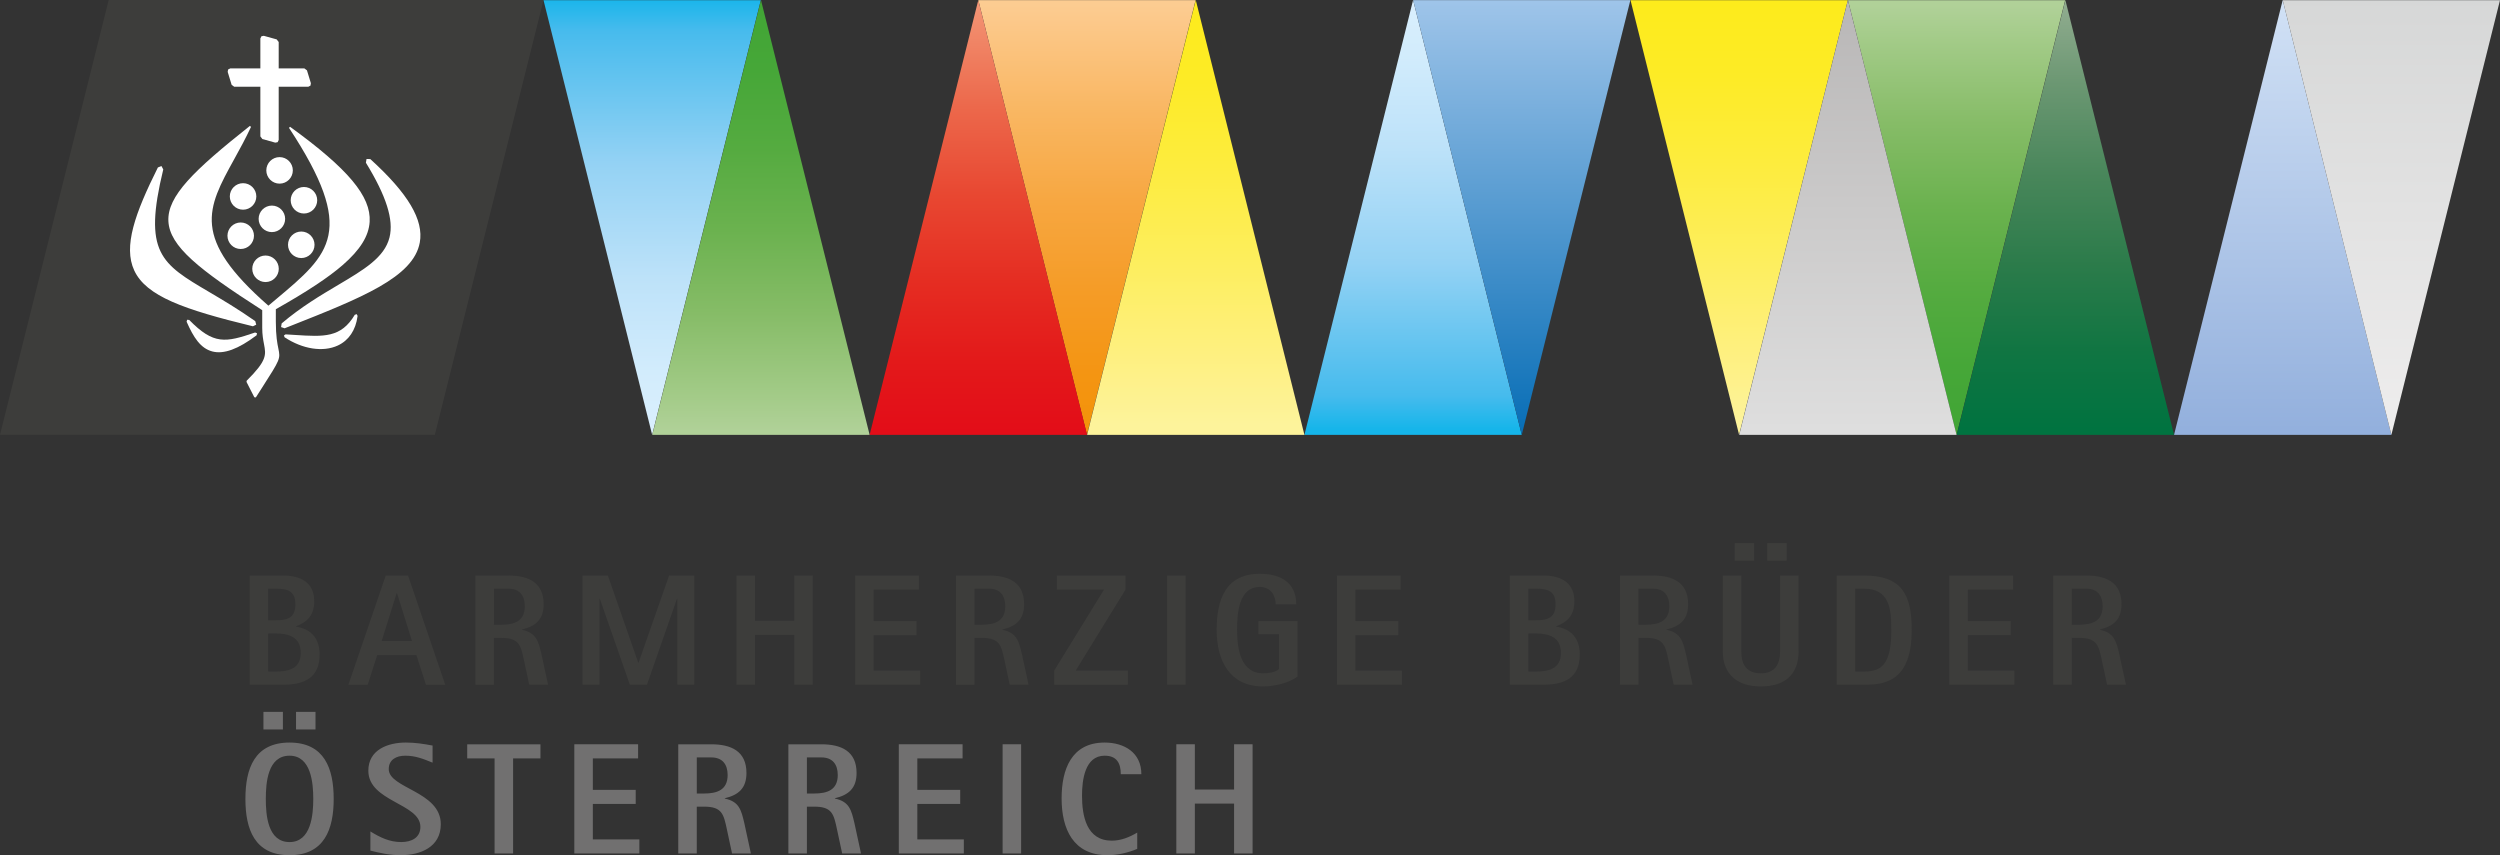
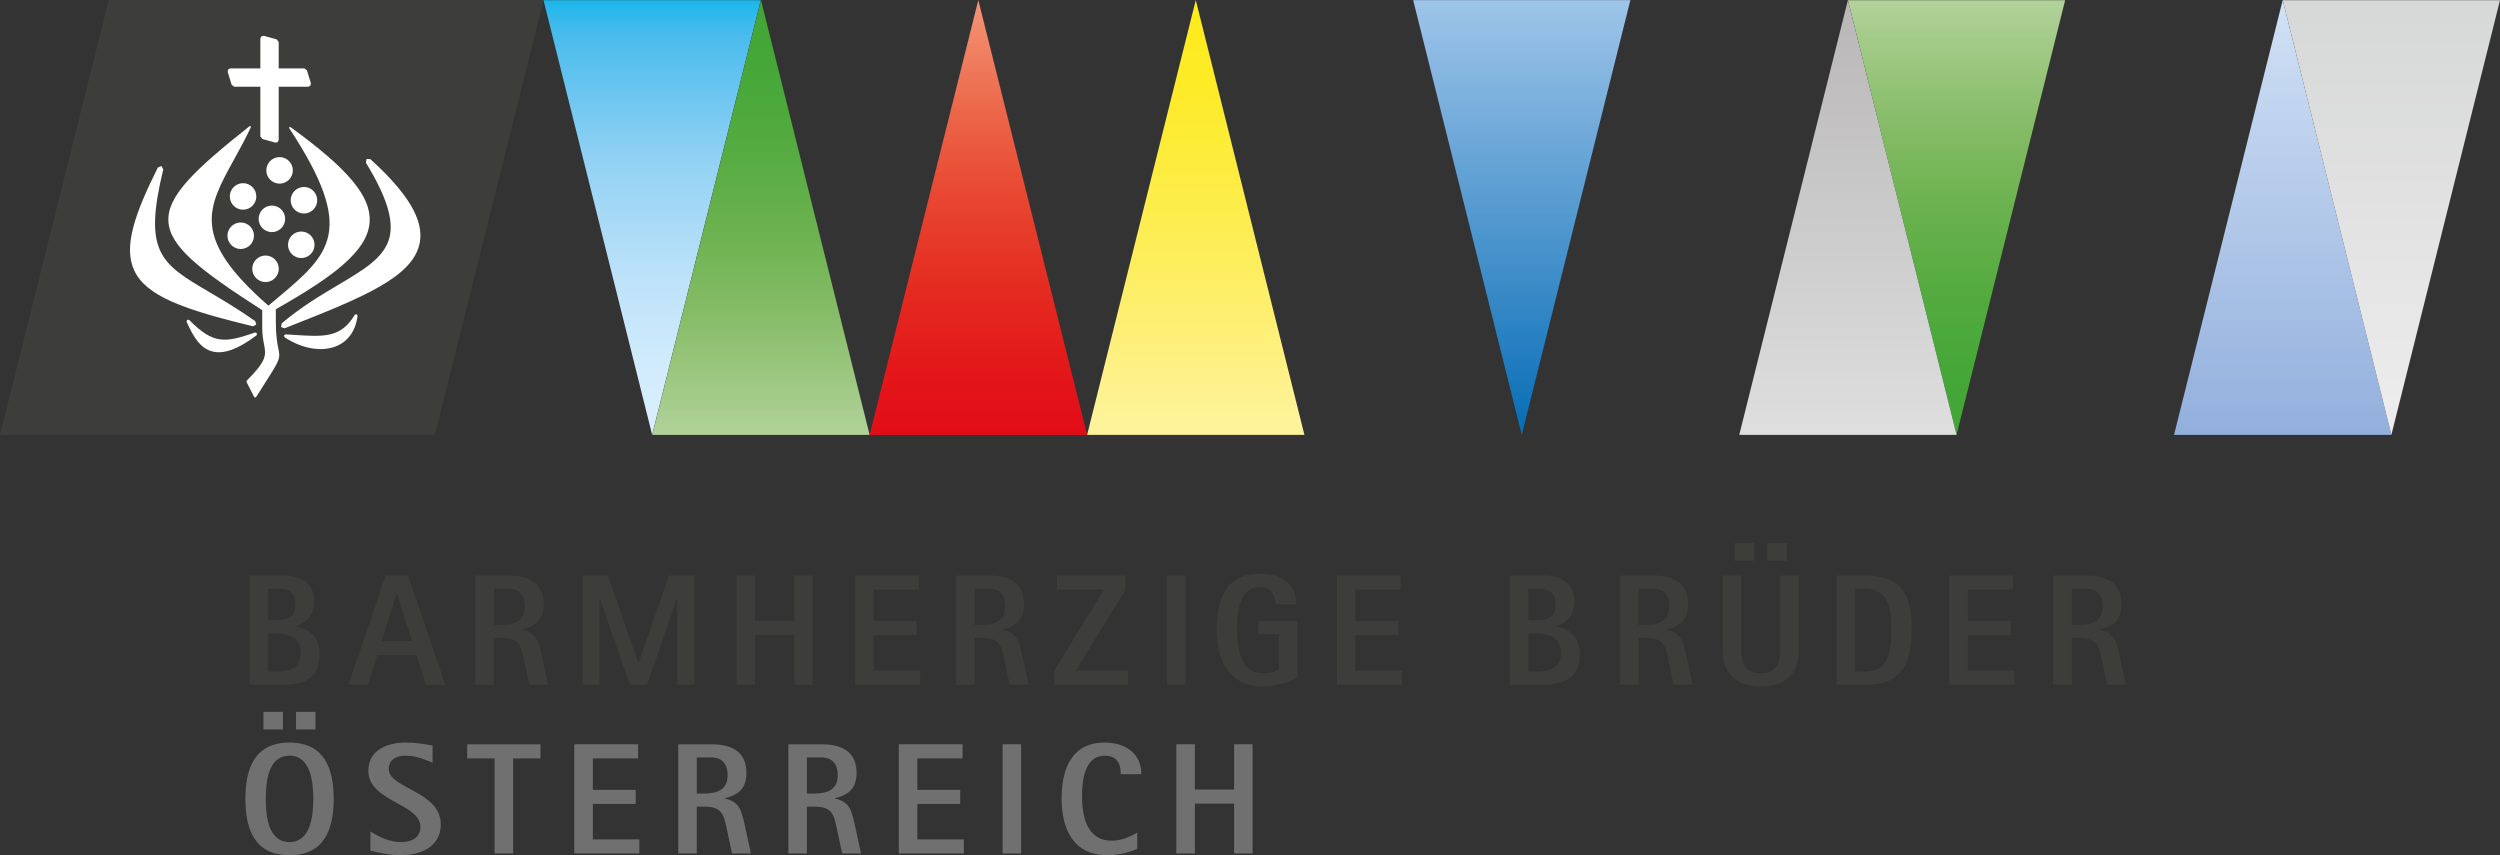
<svg xmlns="http://www.w3.org/2000/svg" xmlns:xlink="http://www.w3.org/1999/xlink" width="325.871" height="111.474" viewBox="0 0 325.871 111.474">
  <rect x="0" y="0" width="325.871" height="111.474" fill="#333333" stroke="none" />
  <path fill="#3D3D3B" d="M14.169 0h56.677l-14.169 56.677h-56.677z" />
  <path fill="#fff" d="M33.398 42.322l-.126-.464c-2.264-1.587-4.247-2.757-5.996-3.79-6.29-3.705-8.643-5.093-5.995-15.984l-.236-.441-.466.185c-2.979 5.973-4.534 10.3-3.083 13.423 1.559 3.357 6.433 5.087 15.471 7.281l.431-.21zM48.268 20.734l-.492-.01-.082.484c2.667 4.353 3.646 7.448 3.079 9.734-.65 2.618-3.32 4.201-6.698 6.202-2.261 1.34-4.824 2.858-7.359 5.01l-.08.48.462.158.631-.25c9.383-3.71 16.163-6.392 16.99-10.927.536-2.938-1.514-6.396-6.451-10.881M46.6 41.249l.005-.088-.116-.216-.246.09c-1.787 3.011-4.032 2.866-7.753 2.627l-1.27-.078-.209.141.084.239c2.36 1.557 5.02 1.965 6.943 1.071 1.43-.664 2.326-2.014 2.561-3.784" />
  <path fill="#fff" d="M33.503 43.439l-.251-.099c-3.887 1.325-5.395 1.617-8.59-1.635l-.266-.027-.073.256c.896 2.036 1.809 3.474 3.357 3.878 1.488.388 3.374-.303 5.765-2.108l.058-.265zM31.684 23.877c-.953 0-1.728.775-1.728 1.728s.775 1.728 1.728 1.728 1.728-.775 1.728-1.728-.775-1.728-1.728-1.728" />
  <path fill="#fff" d="M34.985 39.845c-10.108-8.839-7.988-12.694-4.471-19.069.729-1.322 1.481-2.687 2.208-4.241l-.154-.119c-7.328 5.814-10.786 9.157-10.618 12.423.167 3.26 3.945 6.273 12.231 11.594v2.301c0 .911.128 1.583.231 2.125.27 1.413.405 2.121-2.255 4.764l-.026.161 1.004 1.968.117.075.124-.065.747-1.169c2.436-3.807 2.436-3.807 2.159-5.163-.131-.638-.328-1.604-.328-3.504v-1.619c4.013-2.265 6.842-4.124 8.724-5.763 2.278-1.987 3.392-3.776 3.505-5.632.201-3.311-2.804-6.899-10.371-12.381l-.144.134c8.876 13.486 5.368 16.428-1.622 22.288l-1.061.892zM36.441 20.479c-.952 0-1.728.777-1.728 1.73 0 .951.776 1.728 1.728 1.728.953 0 1.729-.776 1.729-1.728s-.775-1.73-1.729-1.73M39.619 24.373c-.952 0-1.728.777-1.728 1.73 0 .951.776 1.728 1.728 1.728.953 0 1.729-.777 1.729-1.728 0-.954-.776-1.73-1.729-1.73M35.44 26.798c-.953 0-1.728.777-1.728 1.728 0 .953.775 1.729 1.728 1.729s1.728-.775 1.728-1.729c0-.951-.775-1.728-1.728-1.728M31.377 29c-.953 0-1.728.775-1.728 1.728s.775 1.728 1.728 1.728 1.728-.775 1.728-1.728-.775-1.728-1.728-1.728M34.61 33.307c-.953 0-1.728.777-1.728 1.73 0 .951.775 1.728 1.728 1.728s1.728-.777 1.728-1.728c0-.954-.775-1.73-1.728-1.73M39.269 30.18c-.953 0-1.728.775-1.728 1.728s.775 1.728 1.728 1.728 1.729-.775 1.729-1.728-.776-1.728-1.729-1.728" />
  <path fill="#fff" d="M40.523 10.847l-.512-1.68-.339-.252h-3.344v-3.437l-.259-.342-1.681-.468-.31.058-.14.284v3.905h-3.919l-.286.143-.053.315.512 1.682.339.252h3.407v6.473l.259.342 1.681.47.31-.058.14-.284v-6.943h3.856l.285-.145z" />
  <defs>
    <path id="a" d="M70.861.026v.054l11.303 45.223 2.843 11.379 7.104-28.427 7.055-28.229z" />
  </defs>
  <clipPath id="b">
    <use xlink:href="#a" overflow="visible" />
  </clipPath>
  <linearGradient id="c" gradientUnits="userSpaceOnUse" x1="-703.636" y1="2069.041" x2="-702.636" y2="2069.041" gradientTransform="matrix(0 56.656 56.656 0 -117138.008 39865.016)">
    <stop offset="0" stop-color="#15B5EA" />
    <stop offset=".081" stop-color="#47BBED" />
    <stop offset=".386" stop-color="#94D2F4" />
    <stop offset=".652" stop-color="#BDE2F9" />
    <stop offset=".866" stop-color="#D2ECFC" />
    <stop offset="1" stop-color="#DAEFFD" />
  </linearGradient>
  <path clip-path="url(#b)" fill="url(#c)" d="M70.861.026h28.305v56.655h-28.305z" />
  <defs>
-     <path id="d" d="M127.526.018l14.158 56.664 14.157-56.664z" />
+     <path id="d" d="M127.526.018l14.158 56.664 14.157-56.664" />
  </defs>
  <clipPath id="e">
    <use xlink:href="#d" overflow="visible" />
  </clipPath>
  <linearGradient id="f" gradientUnits="userSpaceOnUse" x1="-767.518" y1="2047.265" x2="-766.518" y2="2047.265" gradientTransform="matrix(0 -56.678 -56.678 0 116176.25 -43444.578)">
    <stop offset="0" stop-color="#F39208" />
    <stop offset=".158" stop-color="#F49513" />
    <stop offset=".345" stop-color="#F59C27" />
    <stop offset=".548" stop-color="#F7A741" />
    <stop offset=".761" stop-color="#F9B763" />
    <stop offset=".98" stop-color="#FCCA8D" />
    <stop offset="1" stop-color="#FCCC91" />
  </linearGradient>
-   <path clip-path="url(#e)" fill="url(#f)" d="M127.526.018h28.315v56.664h-28.315z" />
  <defs>
    <path id="g" d="M99.19.019l-14.164 56.663h28.33l-14.161-56.663z" />
  </defs>
  <clipPath id="h">
    <use xlink:href="#g" overflow="visible" />
  </clipPath>
  <linearGradient id="i" gradientUnits="userSpaceOnUse" x1="-703.648" y1="2069.037" x2="-702.648" y2="2069.037" gradientTransform="matrix(0 56.678 56.678 0 -117169.844 39881.469)">
    <stop offset="0" stop-color="#41A535" />
    <stop offset=".168" stop-color="#46A738" />
    <stop offset=".349" stop-color="#55AB40" />
    <stop offset=".536" stop-color="#6BB24F" />
    <stop offset=".728" stop-color="#86BC67" />
    <stop offset=".92" stop-color="#A3CB88" />
    <stop offset="1" stop-color="#B0D198" />
  </linearGradient>
  <path clip-path="url(#h)" fill="url(#i)" d="M85.026.019h28.33v56.663h-28.33z" />
  <defs>
    <path id="j" d="M127.516.019l-14.146 56.604v.059h28.334l-14.182-56.663z" />
  </defs>
  <clipPath id="k">
    <use xlink:href="#j" overflow="visible" />
  </clipPath>
  <linearGradient id="l" gradientUnits="userSpaceOnUse" x1="-703.648" y1="2069.036" x2="-702.648" y2="2069.036" gradientTransform="matrix(0 56.678 56.678 0 -117141.469 39881.469)">
    <stop offset="0" stop-color="#F39879" />
    <stop offset=".044" stop-color="#F28F6F" />
    <stop offset=".254" stop-color="#EC684B" />
    <stop offset=".458" stop-color="#E84731" />
    <stop offset=".654" stop-color="#E52D22" />
    <stop offset=".839" stop-color="#E3191A" />
    <stop offset="1" stop-color="#E30D18" />
  </linearGradient>
  <path clip-path="url(#k)" fill="url(#l)" d="M113.37.019h28.334v56.663h-28.334z" />
  <defs>
-     <path id="m" d="M184.19.026l-7.055 28.229-7.104 28.427h28.327l-7.103-28.427-7.055-28.229z" />
-   </defs>
+     </defs>
  <clipPath id="n">
    <use xlink:href="#m" overflow="visible" />
  </clipPath>
  <linearGradient id="o" gradientUnits="userSpaceOnUse" x1="-703.636" y1="2069.04" x2="-702.636" y2="2069.04" gradientTransform="matrix(0 56.656 56.656 0 -117038.82 39865.016)">
    <stop offset="0" stop-color="#DAEFFD" />
    <stop offset=".134" stop-color="#D2ECFC" />
    <stop offset=".348" stop-color="#BDE2F9" />
    <stop offset=".615" stop-color="#94D2F4" />
    <stop offset=".921" stop-color="#46BBED" />
    <stop offset="1" stop-color="#15B5EA" />
  </linearGradient>
-   <path clip-path="url(#n)" fill="url(#o)" d="M170.03.026h28.328v56.655h-28.328z" />
  <defs>
    <path id="p" d="M184.203.019l14.155 56.663 14.159-56.663z" />
  </defs>
  <clipPath id="q">
    <use xlink:href="#p" overflow="visible" />
  </clipPath>
  <linearGradient id="r" gradientUnits="userSpaceOnUse" x1="-703.648" y1="2069.037" x2="-702.648" y2="2069.037" gradientTransform="matrix(0 56.678 56.678 0 -117070.656 39881.469)">
    <stop offset="0" stop-color="#9EC4E9" />
    <stop offset=".011" stop-color="#9EC4E9" />
    <stop offset="1" stop-color="#086EB6" />
  </linearGradient>
  <path clip-path="url(#q)" fill="url(#r)" d="M184.203.019h28.313v56.663h-28.313z" />
  <defs>
    <path id="s" d="M155.864.019l-14.16 56.663h28.324v-.008l-14.158-56.655z" />
  </defs>
  <clipPath id="t">
    <use xlink:href="#s" overflow="visible" />
  </clipPath>
  <linearGradient id="u" gradientUnits="userSpaceOnUse" x1="-703.648" y1="2069.036" x2="-702.648" y2="2069.036" gradientTransform="matrix(0 56.678 56.678 0 -117113.156 39881.469)">
    <stop offset="0" stop-color="#FDEB1B" />
    <stop offset=".186" stop-color="#FDEB26" />
    <stop offset=".389" stop-color="#FDEC3E" />
    <stop offset=".601" stop-color="#FDEE5C" />
    <stop offset=".818" stop-color="#FEF07F" />
    <stop offset=".984" stop-color="#FDF39B" />
    <stop offset="1" stop-color="#FDF39B" />
  </linearGradient>
  <path clip-path="url(#t)" fill="url(#u)" d="M141.704.019h28.324v56.663h-28.324z" />
  <defs>
    <path id="v" d="M240.881.025l11.311 45.27 2.844 11.387 14.145-56.619v-.038z" />
  </defs>
  <clipPath id="w">
    <use xlink:href="#v" overflow="visible" />
  </clipPath>
  <linearGradient id="x" gradientUnits="userSpaceOnUse" x1="-767.531" y1="2047.26" x2="-766.531" y2="2047.26" gradientTransform="matrix(0 -56.656 -56.656 0 116244.086 -43428.313)">
    <stop offset="0" stop-color="#41A535" />
    <stop offset=".168" stop-color="#46A738" />
    <stop offset=".349" stop-color="#55AB40" />
    <stop offset=".536" stop-color="#6BB24F" />
    <stop offset=".728" stop-color="#86BC67" />
    <stop offset=".92" stop-color="#A3CB88" />
    <stop offset="1" stop-color="#B0D198" />
  </linearGradient>
  <path clip-path="url(#w)" fill="url(#x)" d="M240.881.025h28.3v56.656h-28.3z" />
  <defs>
    <path id="y" d="M297.543.026l-14.16 56.656h28.329l-7.104-28.427-7.055-28.229z" />
  </defs>
  <clipPath id="z">
    <use xlink:href="#y" overflow="visible" />
  </clipPath>
  <linearGradient id="A" gradientUnits="userSpaceOnUse" x1="-703.636" y1="2069.041" x2="-702.636" y2="2069.041" gradientTransform="matrix(0 56.656 56.656 0 -116925.508 39865.016)">
    <stop offset="0" stop-color="#D1E1F5" />
    <stop offset=".011" stop-color="#D1E1F5" />
    <stop offset="1" stop-color="#93B0DD" />
  </linearGradient>
  <path clip-path="url(#z)" fill="url(#A)" d="M283.383.026h28.329v56.655h-28.329z" />
  <defs>
    <path id="B" d="M297.554.026l7.054 28.229 7.105 28.427 14.158-56.656z" />
  </defs>
  <clipPath id="C">
    <use xlink:href="#B" overflow="visible" />
  </clipPath>
  <linearGradient id="D" gradientUnits="userSpaceOnUse" x1="-703.636" y1="2069.041" x2="-702.636" y2="2069.041" gradientTransform="matrix(0 56.656 56.656 0 -116911.32 39865.016)">
    <stop offset="0" stop-color="#D6D7D7" />
    <stop offset=".995" stop-color="#EEEDED" />
    <stop offset="1" stop-color="#EEEDED" />
  </linearGradient>
  <path clip-path="url(#C)" fill="url(#D)" d="M297.554.026h28.317v56.655h-28.317z" />
  <defs>
    <path id="E" d="M269.215.026l-12.743 50.988-1.416 5.668h28.326l-14.158-56.656z" />
  </defs>
  <clipPath id="F">
    <use xlink:href="#E" overflow="visible" />
  </clipPath>
  <linearGradient id="G" gradientUnits="userSpaceOnUse" x1="-703.636" y1="2069.041" x2="-702.636" y2="2069.041" gradientTransform="matrix(0 56.656 56.656 0 -116953.82 39865.016)">
    <stop offset="0" stop-color="#94AE92" />
    <stop offset=".204" stop-color="#6B9772" />
    <stop offset=".416" stop-color="#48865A" />
    <stop offset=".623" stop-color="#2B7B4A" />
    <stop offset=".821" stop-color="#107542" />
    <stop offset="1" stop-color="#007340" />
  </linearGradient>
-   <path clip-path="url(#F)" fill="url(#G)" d="M255.056.026h28.326v56.655h-28.326z" />
  <defs>
    <path id="H" d="M212.545.025v.038l14.143 56.619 13.825-55.258.347-1.399z" />
  </defs>
  <clipPath id="I">
    <use xlink:href="#H" overflow="visible" />
  </clipPath>
  <linearGradient id="J" gradientUnits="userSpaceOnUse" x1="-703.636" y1="2069.041" x2="-702.636" y2="2069.041" gradientTransform="matrix(0 56.656 56.656 0 -116996.32 39865.016)">
    <stop offset="0" stop-color="#FDEB1B" />
    <stop offset=".186" stop-color="#FDEB26" />
    <stop offset=".389" stop-color="#FDEC3E" />
    <stop offset=".601" stop-color="#FDEE5C" />
    <stop offset=".818" stop-color="#FEF07F" />
    <stop offset=".984" stop-color="#FDF39B" />
    <stop offset="1" stop-color="#FDF39B" />
  </linearGradient>
-   <path clip-path="url(#I)" fill="url(#J)" d="M212.545.025h28.315v56.656h-28.315z" />
  <defs>
    <path id="K" d="M240.868.026l-14.159 56.656h28.327l-2.362-9.453-11.798-47.203z" />
  </defs>
  <clipPath id="L">
    <use xlink:href="#K" overflow="visible" />
  </clipPath>
  <linearGradient id="M" gradientUnits="userSpaceOnUse" x1="-703.636" y1="2069.042" x2="-702.636" y2="2069.042" gradientTransform="matrix(0 56.656 56.656 0 -116982.195 39865.016)">
    <stop offset="0" stop-color="#B8B6B6" />
    <stop offset="1" stop-color="#DEDEDE" />
  </linearGradient>
  <path clip-path="url(#L)" fill="url(#M)" d="M226.709.026h28.327v56.655h-28.327z" />
  <path fill="#3D3D3B" d="M41.66 85.311c0-2.062-1.073-3.319-3.073-3.629v-.041c1.547-.599 2.371-1.506 2.371-3.279 0-2.475-1.836-3.342-4.041-3.342h-4.373v14.23h4.373c2.722 0 4.743-.866 4.743-3.939m-3.156-6.537c0 1.771-1.031 2.083-2.577 2.083h-.97v-4.126h.97c1.546 0 2.577.29 2.577 2.043m.701 6.331c0 2.041-1.546 2.433-3.278 2.433h-.97v-4.969h.97c1.732 0 3.278.495 3.278 2.536m18.829 4.145l-4.846-14.23h-2.908l-4.867 14.23h2.516l1.237-3.855h5.115l1.237 3.855h2.516zm-4.331-5.693h-3.96l1.96-6.248h.041l1.959 6.248zm17.736 5.693l-.866-4c-.392-1.63-.64-2.763-2.537-3.156v-.042c1.814-.433 2.825-1.318 2.825-3.299 0-2.866-2.042-3.733-4.578-3.733h-4.31v14.23h2.413v-6.104h.948c2.352 0 2.557.97 2.991 3.031l.659 3.072h2.455zm-3.032-10.229c0 1.96-1.382 2.414-3.073 2.414h-.948v-4.704h1.897c1.443 0 2.124.91 2.124 2.29m22.087 10.229v-14.23h-3.279l-3.98 11.364h-.042l-3.958-11.364h-3.3v14.23h2.206v-11.219h.041l3.918 11.219h2.228l3.918-11.219h.041v11.219h2.207zm15.447 0v-14.23h-2.414v5.898h-5.114v-5.898h-2.413v14.23h2.413v-6.497h5.114v6.497h2.414zm14.002 0v-1.836h-6.063v-4.619h5.588v-1.835h-5.588v-4.104h5.898v-1.836h-8.311v14.23h8.476zm14.126 0l-.866-4c-.392-1.63-.64-2.763-2.536-3.156v-.042c1.815-.433 2.824-1.318 2.824-3.299 0-2.866-2.04-3.733-4.578-3.733h-4.309v14.23h2.412v-6.104h.949c2.351 0 2.558.97 2.99 3.031l.661 3.072h2.453zm-3.031-10.229c0 1.96-1.381 2.414-3.073 2.414h-.949v-4.704h1.897c1.444 0 2.125.91 2.125 2.29m15.982 10.229v-1.836h-6.805l6.496-10.559v-1.835h-8.95v1.836h6.146l-6.496 10.559v1.836h9.609zm7.529-14.23h-2.415v14.229h2.415v-14.229zm14.579 5.94h-5.093v1.711h2.679v4.538c-.453.453-1.462.557-2.062.557-3.011 0-3.401-3.342-3.401-5.65 0-2.041.163-5.61 2.968-5.61 1.321 0 2.062 1.013 2.062 2.27h2.681c0-2.888-2.101-3.981-4.743-3.981-4.495 0-5.631 3.404-5.631 7.322 0 3.96 1.671 7.361 6.064 7.361 1.36 0 3.362-.412 4.476-1.299v-7.219zm13.61 8.29v-1.836h-6.063v-4.619h5.588v-1.835h-5.588v-4.104h5.899v-1.836h-8.31v14.23h8.474zm23.179-3.939c0-2.062-1.07-3.319-3.07-3.629v-.041c1.547-.599 2.369-1.506 2.369-3.279 0-2.475-1.834-3.342-4.039-3.342h-4.373v14.23h4.373c2.721 0 4.74-.866 4.74-3.939m-3.152-6.537c0 1.771-1.033 2.083-2.578 2.083h-.971v-4.126h.971c1.544 0 2.578.29 2.578 2.043m.701 6.331c0 2.041-1.548 2.433-3.279 2.433h-.971v-4.969h.971c1.731 0 3.279.495 3.279 2.536m17.157 4.145l-.866-4c-.393-1.63-.641-2.763-2.537-3.156v-.042c1.816-.433 2.824-1.318 2.824-3.299 0-2.866-2.041-3.733-4.576-3.733h-4.31v14.23h2.41v-6.104h.948c2.353 0 2.559.97 2.99 3.031l.662 3.072h2.455zm-3.032-10.229c0 1.96-1.381 2.414-3.074 2.414h-.948v-4.704h1.899c1.443 0 2.123.91 2.123 2.29m16.847-4.001h-2.41v9.88c0 1.711-.682 2.866-2.518 2.866-1.855 0-2.535-1.155-2.535-2.866v-9.88h-2.414v9.88c0 3.093 2 4.577 4.949 4.577 3.012 0 4.928-1.422 4.928-4.577v-9.88zm-1.544-4.226h-2.536v2.289h2.536v-2.289zm-4.25 0h-2.535v2.289h2.535v-2.289zm20.541 11.3c0-4.64-1.32-7.074-6.248-7.074h-3.525v14.23h3.525c.928 0 1.877-.02 2.765-.33 2.947-.906 3.483-4.103 3.483-6.826m-2.661 0c0 1.547-.063 4.084-1.566 5.013-.599.35-1.34.432-2.021.432h-1.113v-10.808h1.113c3.381 0 3.587 2.642 3.587 5.363m16.045 7.156v-1.836h-6.064v-4.619h5.59v-1.835h-5.59v-4.104h5.898v-1.836h-8.311v14.23h8.477zm14.538 0l-.865-4c-.394-1.63-.638-2.763-2.537-3.156v-.042c1.815-.433 2.827-1.318 2.827-3.299 0-2.866-2.043-3.733-4.58-3.733h-4.311v14.23h2.412v-6.104h.949c2.35 0 2.559.97 2.99 3.031l.661 3.072h2.454zm-3.032-10.229c0 1.96-1.382 2.414-3.072 2.414h-.949v-4.704h1.898c1.444 0 2.123.91 2.123 2.29" />
  <path fill="#717070" d="M43.496 104.133c0-3.959-1.217-7.342-5.754-7.342-4.558 0-5.753 3.383-5.753 7.342 0 3.96 1.195 7.341 5.753 7.341 4.536 0 5.754-3.381 5.754-7.341m-2.662 0c0 2.083-.288 5.63-3.093 5.63-2.846 0-3.093-3.525-3.093-5.63 0-2.103.247-5.63 3.093-5.63 2.805 0 3.093 3.548 3.093 5.63m.29-11.342h-2.536v2.289h2.536v-2.289zm-4.249 0h-2.536v2.289h2.536v-2.289zm20.582 14.641c0-4.289-6.785-4.66-6.785-7.176 0-1.258 1.011-1.753 2.145-1.753 1.34 0 2.351.413 3.568.907v-2.227c-1.176-.227-2.309-.393-3.485-.393-2.331 0-4.888.928-4.888 3.67 0 4.044 6.785 4.25 6.785 7.322 0 1.443-1.196 1.979-2.496 1.979-1.526 0-2.743-.599-4.021-1.382v2.497c1.299.329 2.557.596 3.94.596 2.576.002 5.237-1.05 5.237-4.04m12.991-8.578v-1.836h-9.548v1.836h3.568v12.394h2.413v-12.394h3.567zm12.89 12.393v-1.835h-6.064v-4.619h5.589v-1.835h-5.589v-4.104h5.899v-1.836h-8.311v14.229h8.476zm14.539 0l-.867-4c-.391-1.629-.639-2.763-2.536-3.155v-.042c1.814-.433 2.825-1.319 2.825-3.299 0-2.866-2.042-3.733-4.578-3.733h-4.311v14.229h2.414v-6.103h.948c2.352 0 2.557.969 2.991 3.03l.659 3.072h2.455zm-3.031-10.227c0 1.959-1.382 2.413-3.073 2.413h-.948v-4.704h1.897c1.444 0 2.124.909 2.124 2.291m17.384 10.227l-.867-4c-.391-1.629-.639-2.763-2.536-3.155v-.042c1.815-.433 2.825-1.319 2.825-3.299 0-2.866-2.041-3.733-4.578-3.733h-4.309v14.229h2.412v-6.103h.949c2.351 0 2.557.969 2.99 3.03l.66 3.072h2.454zm-3.03-10.227c0 1.959-1.382 2.413-3.073 2.413h-.949v-4.704h1.897c1.443 0 2.125.909 2.125 2.291m16.434 10.227v-1.835h-6.062v-4.619h5.588v-1.835h-5.588v-4.104h5.898v-1.836h-8.312v14.229h8.476zm7.468-14.229h-2.414v14.229h2.414v-14.229zm15.672 3.899c0-2.805-2.207-4.126-4.786-4.126-4.35 0-5.609 3.527-5.609 7.279 0 3.98 1.506 7.403 5.981 7.403 1.3 0 2.66-.309 3.877-.823v-2.125c-1.01.599-2.104 1.053-3.321 1.053-3.299 0-3.877-3.238-3.877-5.879 0-1.959.351-5.196 2.949-5.196 1.589 0 2.104.99 2.104 2.414h2.682zm14.497 10.33v-14.229h-2.41v5.898h-5.115v-5.898h-2.414v14.229h2.414v-6.496h5.115v6.496h2.41z" />
</svg>